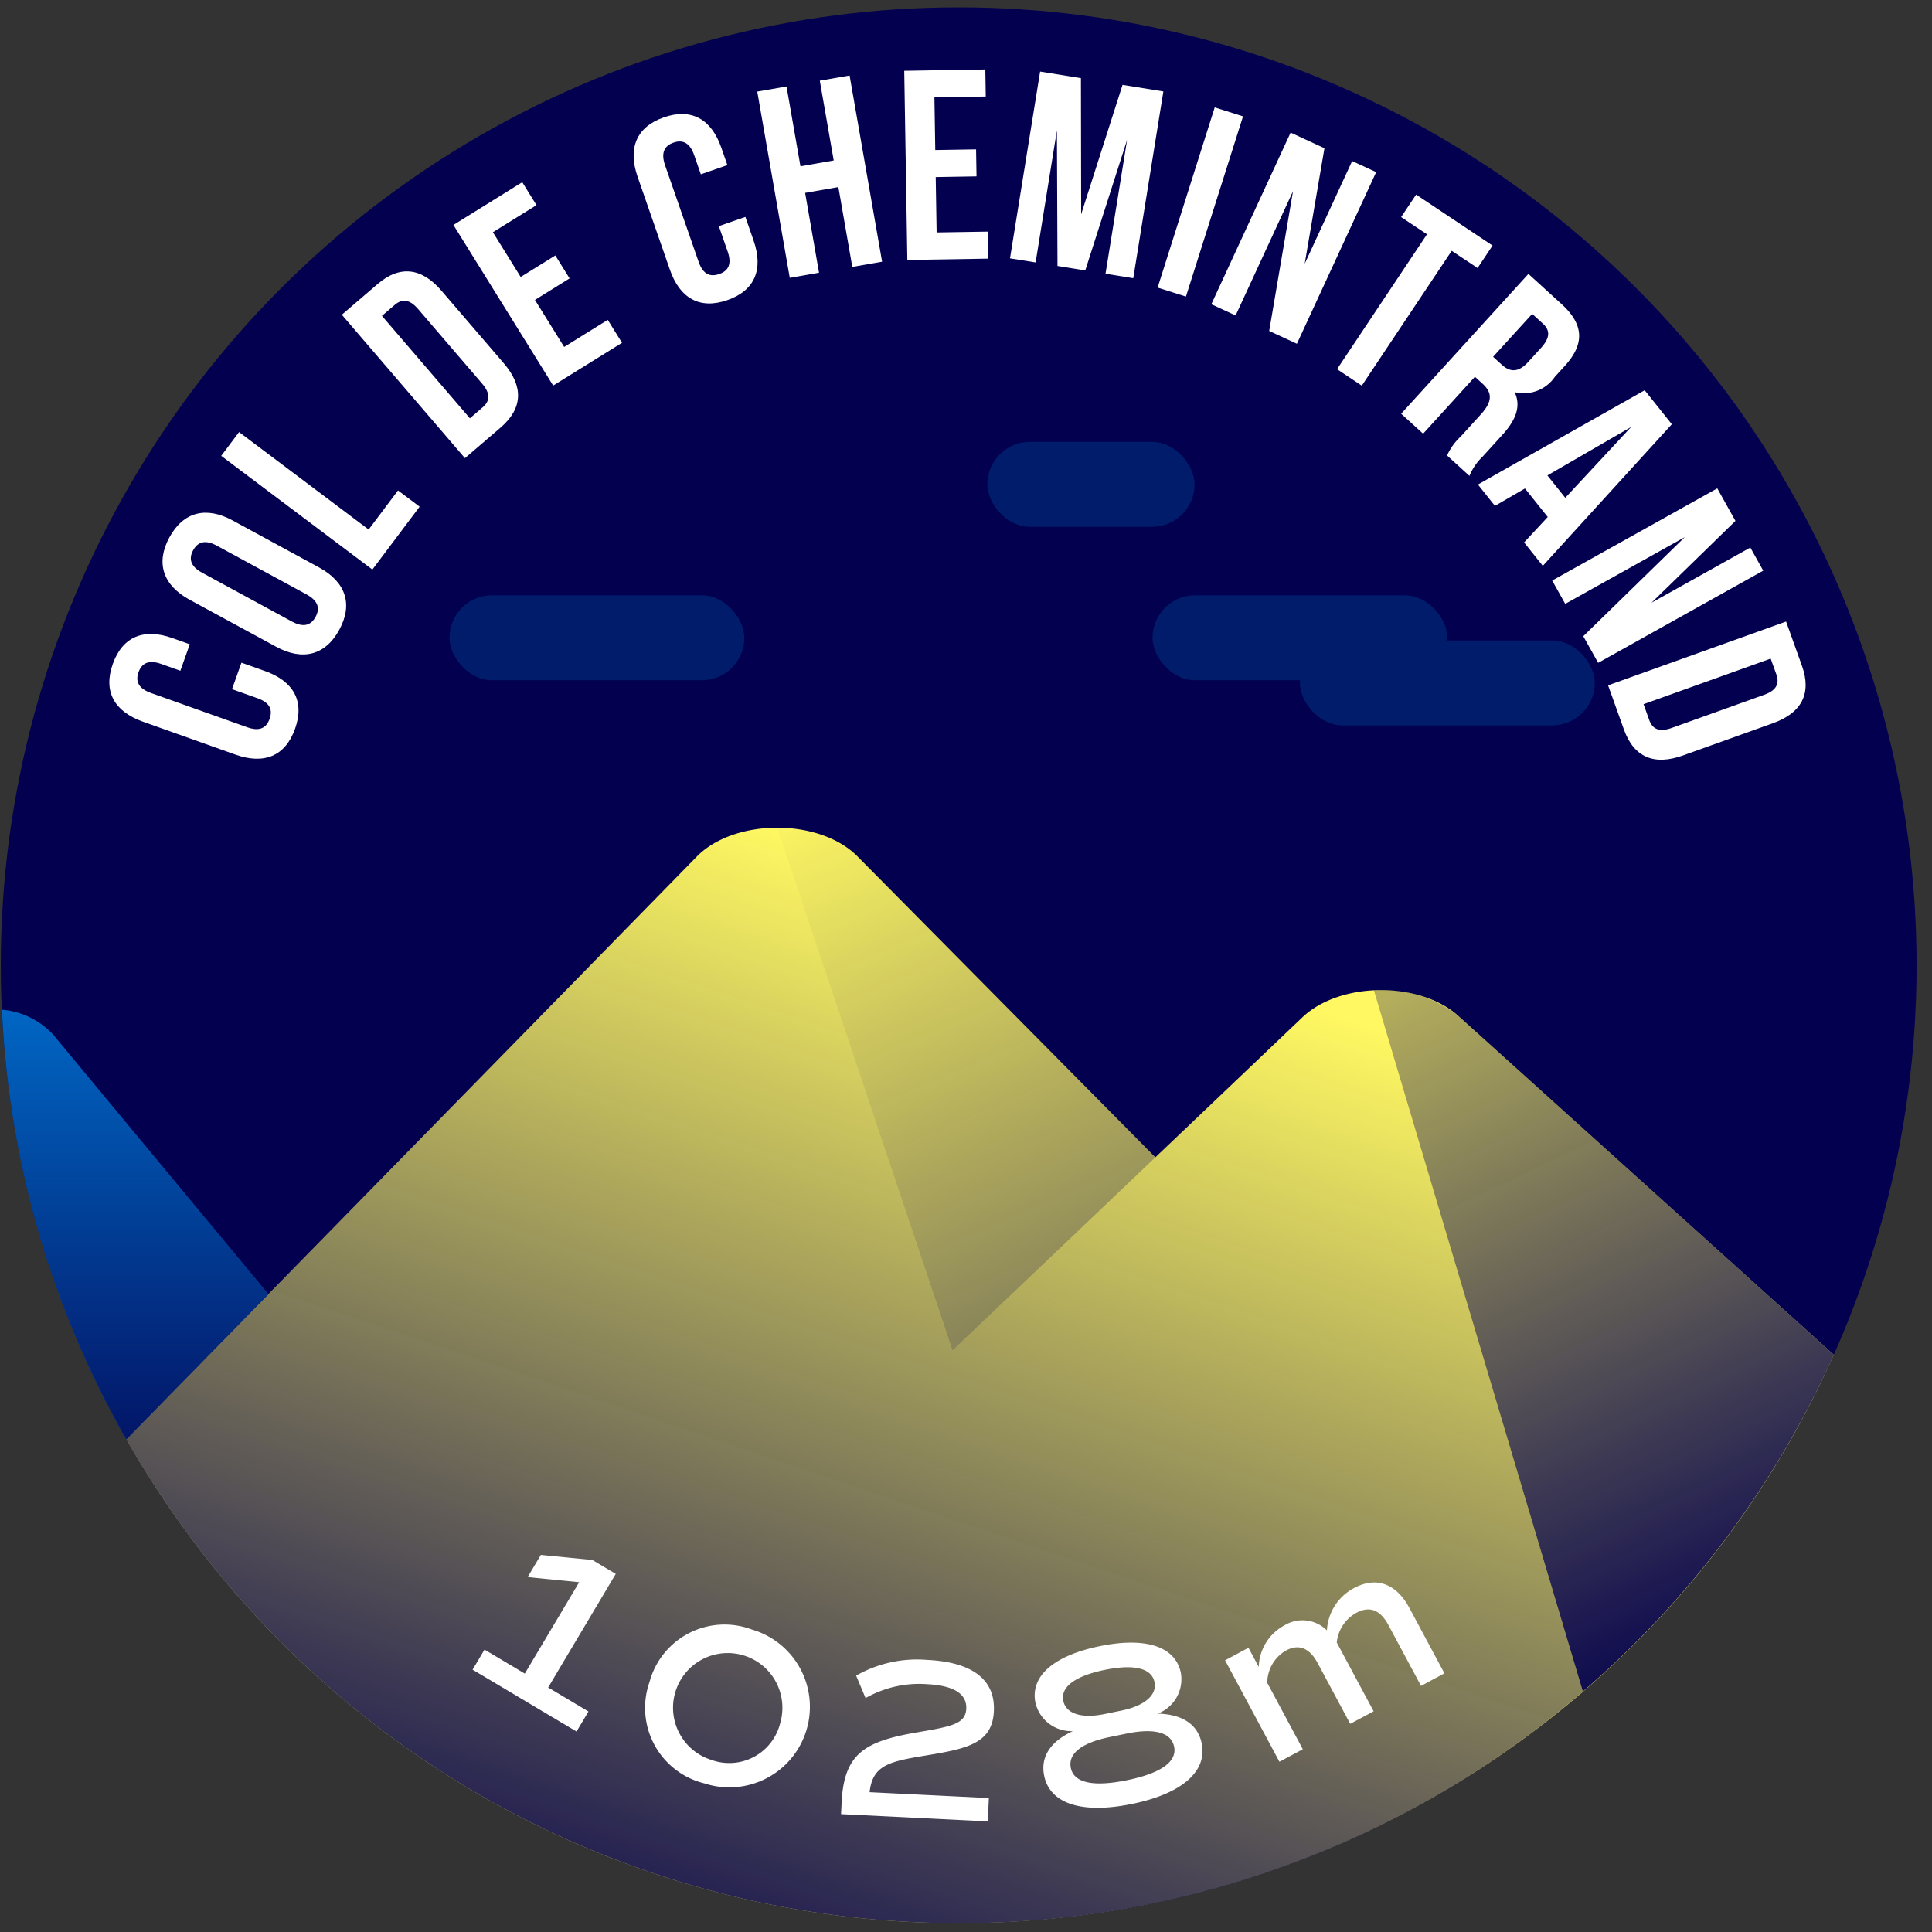
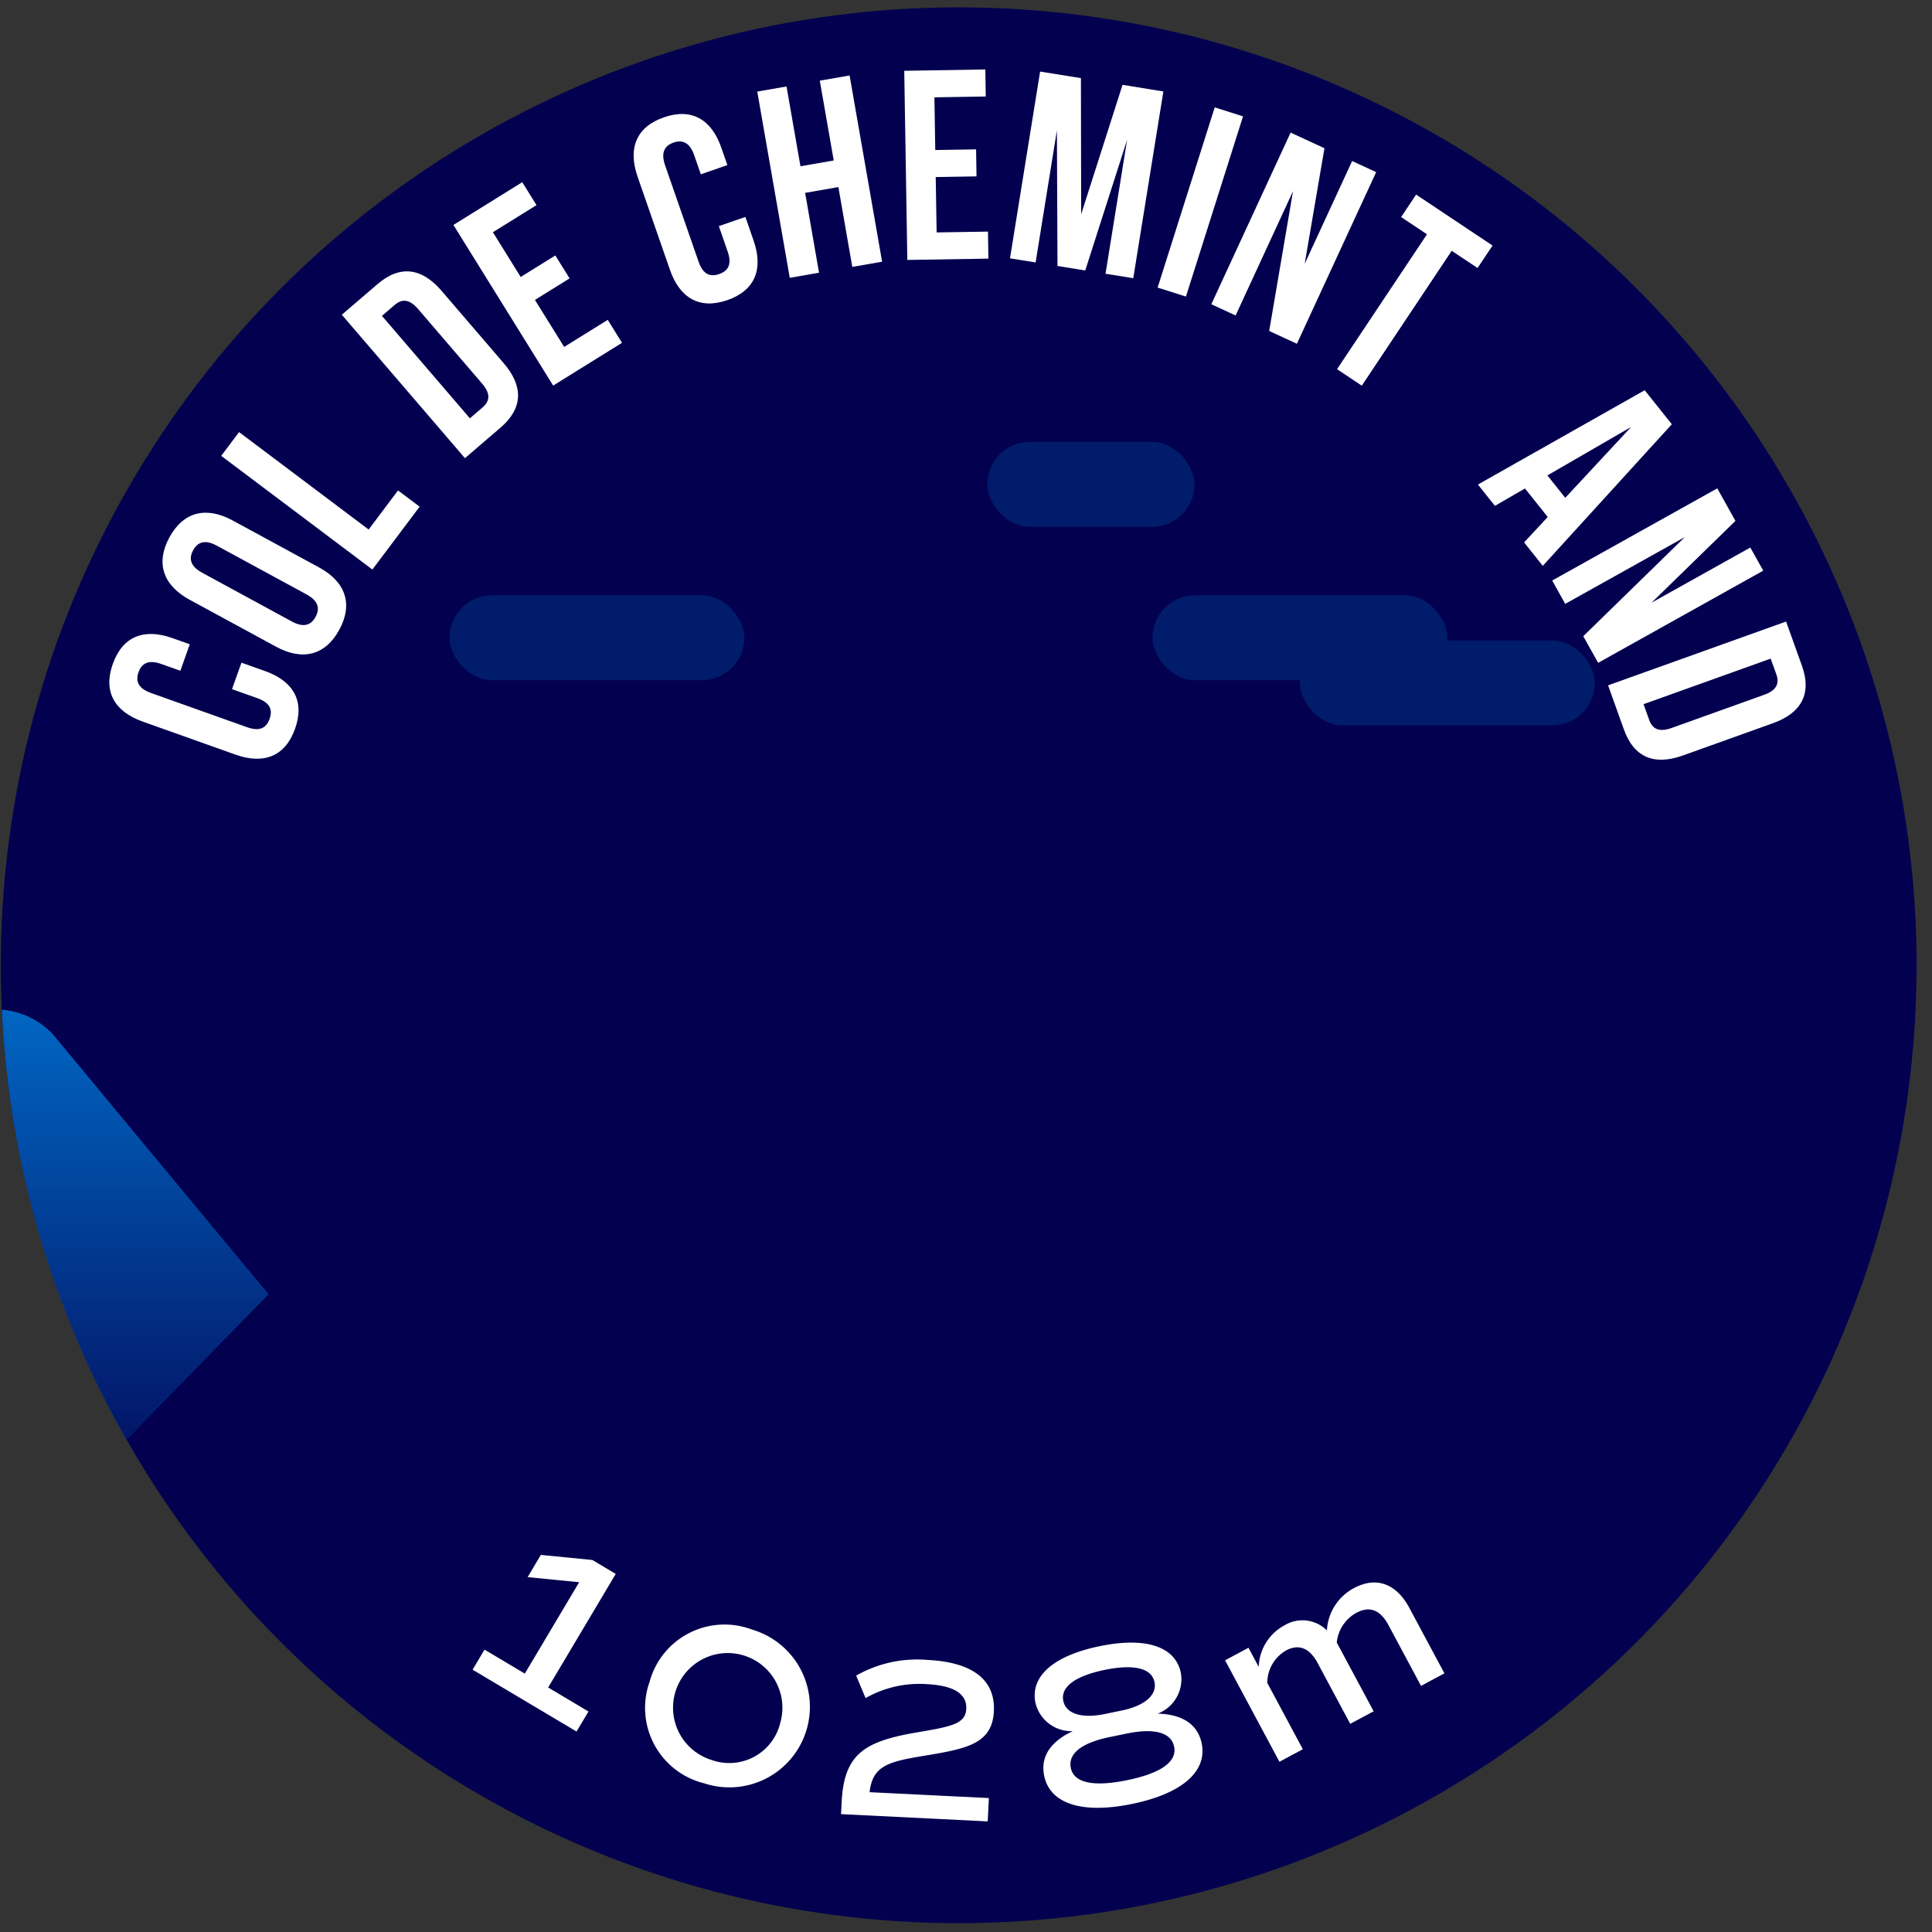
<svg xmlns="http://www.w3.org/2000/svg" xmlns:xlink="http://www.w3.org/1999/xlink" viewBox="0 0 120 120">
  <rect x="0" y="0" width="120" height="120" fill="#333333" stroke="none" />
  <defs>
    <style>.cls-1{fill:#03004f;}.cls-2{fill:#fff862;}.cls-3{fill:#0074d3;}.cls-4{opacity:0.8;fill:url(#Dégradé_sans_nom_220);}.cls-5{fill:url(#Dégradé_sans_nom_220-2);}.cls-6{fill:url(#Dégradé_sans_nom_220-3);}.cls-7{fill:url(#Dégradé_sans_nom_220-4);}.cls-8{fill:#001c6a;}.cls-9{fill:#fff;}</style>
    <linearGradient id="Dégradé_sans_nom_220" x1="8.394" y1="88.924" x2="8.394" y2="58.081" gradientUnits="userSpaceOnUse">
      <stop offset="0" stop-color="#03004f" />
      <stop offset="1" stop-color="#03004f" stop-opacity="0" />
    </linearGradient>
    <linearGradient id="Dégradé_sans_nom_220-2" x1="110.043" y1="102.962" x2="81.28" y2="41.911" xlink:href="#Dégradé_sans_nom_220" />
    <linearGradient id="Dégradé_sans_nom_220-3" x1="42.694" y1="128.133" x2="66.434" y2="57.513" xlink:href="#Dégradé_sans_nom_220" />
    <linearGradient id="Dégradé_sans_nom_220-4" x1="82.61" y1="117.851" x2="52.642" y2="48.017" xlink:href="#Dégradé_sans_nom_220" />
  </defs>
  <title>chemintrand</title>
  <g id="pastille">
    <circle class="cls-1" cx="59.546" cy="59.954" r="59.497" />
  </g>
  <g id="blocs_variants" data-name="blocs variants">
-     <path class="cls-2" d="M59.546,119.451A59.496,59.496,0,0,0,113.9,84.146L90.613,63.129c-2.409-2.203-7.38-2.171-9.723.062L71.761,71.885l-18.5-18.691c-2.355-2.378-7.618-2.378-9.972,0L7.852,89.396A59.461,59.461,0,0,0,59.546,119.451Z" />
    <path class="cls-3" d="M.118,62.717A59.139,59.139,0,0,0,7.852,89.396l8.818-9.008L3.294,64.254A4.876,4.876,0,0,0,.118,62.717Z" />
  </g>
  <g id="invariants">
    <path class="cls-4" d="M.119,62.731a59.138,59.138,0,0,0,7.733,26.665l8.818-9.008L3.294,64.254A4.825,4.825,0,0,0,.119,62.731Z" />
    <path class="cls-5" d="M113.9,84.146,90.613,63.128a7.419,7.419,0,0,0-5.277-1.615L98.312,105.067A59.65,59.65,0,0,0,113.9,84.146Z" />
-     <path class="cls-6" d="M59.546,119.451A59.246,59.246,0,0,0,98.312,105.067L85.34,61.528a6.988,6.988,0,0,0-4.451,1.663L71.761,71.885,59.16,83.89,48.275,51.41a7.093,7.093,0,0,0-4.986,1.784L7.852,89.396A59.461,59.461,0,0,0,59.546,119.451Z" />
    <path class="cls-7" d="M53.261,53.194a7.097,7.097,0,0,0-4.986-1.784L59.16,83.89,71.762,71.885l-2.605-2.632Z" />
    <rect class="cls-8" x="80.741" y="39.779" width="18.314" height="5.276" rx="2.638" ry="2.638" />
    <rect class="cls-8" x="27.918" y="36.975" width="18.314" height="5.276" rx="2.638" ry="2.638" />
    <rect class="cls-8" x="71.584" y="36.975" width="18.314" height="5.276" rx="2.638" ry="2.638" />
    <rect class="cls-8" x="61.326" y="27.446" width="12.87" height="5.276" rx="2.638" ry="2.638" />
  </g>
  <g id="typo">
    <path class="cls-9" d="M14.997,41.16l1.47.523c1.77.631,2.467,1.877,1.859,3.584-.608,1.707-1.936,2.232-3.706,1.602L8.866,44.82c-1.771-.631-2.467-1.877-1.859-3.584s1.935-2.232,3.706-1.602l1.075.383-.586,1.645-1.186-.422c-.79-.283-1.214-.041-1.412.512-.197.553-.021,1.008.77,1.289l5.976,2.129c.79.281,1.199.035,1.395-.518.197-.555.037-1.004-.754-1.285l-1.581-.562Z" />
    <path class="cls-9" d="M11.777,37.25c-1.651-.896-2.122-2.279-1.256-3.871s2.281-1.949,3.932-1.051l5.365,2.916c1.651.896,2.122,2.279,1.256,3.871S18.793,41.064,17.142,40.166Zm6.35,1.352c.737.4,1.193.229,1.474-.287.28-.518.177-.992-.561-1.395l-5.571-3.027c-.737-.4-1.193-.229-1.474.287-.28.516-.176.992.561,1.393Z" />
    <path class="cls-9" d="M13.74,28.314l1.109-1.477,8.048,6.053,1.825-2.428L26.064,31.471,23.129,35.375Z" />
    <path class="cls-9" d="M21.231,19.549l2.214-1.9c1.4-1.203,2.753-1.016,3.977.41l3.868,4.504c1.224,1.426,1.203,2.791-.197,3.994L28.879,28.457Zm2.492.07,5.463,6.363.789-.678c.445-.381.516-.84-.03-1.477l-3.977-4.633c-.546-.635-1.01-.635-1.456-.252Z" />
    <path class="cls-9" d="M32.341,17.203l2.152-1.336.885,1.424-2.152,1.338L35.041,21.549l2.708-1.682.885,1.426-4.276,2.656-6.195-9.977,4.275-2.656.885,1.426-2.708,1.682Z" />
    <path class="cls-9" d="M46.297,13.473l.512,1.475c.617,1.775.082,3.098-1.63,3.693-1.712.594-2.953-.111-3.57-1.887L39.604,10.982c-.617-1.775-.082-3.1,1.63-3.693,1.712-.596,2.953.111,3.57,1.887l.375,1.078-1.649.572L43.117,9.637c-.275-.791-.729-.973-1.284-.779-.555.193-.799.615-.524,1.408l2.083,5.992c.275.793.723.957,1.278.764.555-.191.804-.598.529-1.391L44.648,14.045Z" />
    <path class="cls-9" d="M50.872,16.938l-1.818.318L47.035,5.688,48.853,5.371l.865,4.957,2.066-.361-.865-4.957,1.851-.322,2.019,11.566-1.851.324-.865-4.959-2.065.361Z" />
-     <path class="cls-9" d="M58.091,9.318l2.535-.041.027,1.678-2.534.043.056,3.439,3.189-.051.027,1.678-5.035.082-.192-11.748,5.036-.084.027,1.68-3.189.051Z" />
+     <path class="cls-9" d="M58.091,9.318l2.535-.041.027,1.678-2.534.043.056,3.439,3.189-.051.027,1.678-5.035.082-.192-11.748,5.036-.084.027,1.68-3.189.051" />
    <path class="cls-9" d="M67.153,13.307l2.57-8.037,2.536.41L70.389,17.279,68.666,17.002l1.341-8.32-2.6,8.117-1.724-.279L65.646,8.1l-1.322,8.201-1.591-.256L64.603,4.445l2.535.408Z" />
    <path class="cls-9" d="M75.448,6.67l1.759.557-3.546,11.193-1.759-.557Z" />
    <path class="cls-9" d="M80.312,11.873l-3.566,7.721-1.508-.697L80.162,8.236l2.102.971-1.227,7.176L83.984,10.002l1.492.689L80.553,21.352l-1.721-.795Z" />
    <path class="cls-9" d="M87.958,12.086l4.747,3.166-.931,1.396L90.168,15.578l-5.585,8.377-1.536-1.025,5.585-8.377-1.606-1.07Z" />
-     <path class="cls-9" d="M89.881,28.293a3.61,3.61,0,0,1,.847-1.18l1.242-1.365c.734-.805.732-1.352.112-1.916l-.471-.43L88.393,26.938l-1.365-1.24,7.904-8.686,2.059,1.875c1.415,1.287,1.424,2.498.204,3.838l-.621.682a2.34,2.34,0,0,1-2.497.949c.423.906.048,1.768-.777,2.672l-1.219,1.34a3.462,3.462,0,0,0-.811,1.191Zm5.286-8.797-2.428,2.666.534.486c.508.463,1.022.521,1.654-.174l.779-.855c.564-.621.602-1.086.118-1.525Z" />
    <path class="cls-9" d="M95.826,35.146l-1.162-1.455,1.468-1.58-1.414-1.771-1.865,1.08L91.796,30.096l10.358-5.857,1.686,2.111Zm.286-5.617,1.109,1.391,4.091-4.4Z" />
    <path class="cls-9" d="M104.646,33.361l-7.427,4.146-.81-1.449,10.254-5.725,1.129,2.021-5.214,5.082,6.138-3.428.802,1.436L99.264,41.17l-.924-1.654Z" />
    <path class="cls-9" d="M110.937,38.605l.985,2.748c.623,1.736-.035,2.936-1.804,3.568l-5.591,2.004c-1.769.635-3.038.127-3.661-1.609l-.985-2.748Zm-.957,2.303L102.084,43.738l.351.98c.198.553.602.781,1.391.498l5.749-2.061c.79-.283.955-.717.757-1.27Z" />
  </g>
  <g id="altitude">
    <path class="cls-9" d="M36.551,106.305l-.741,1.244-6.457-3.842.741-1.246,2.502,1.49,3.377-5.676L32.773,97.957l.82-1.379,3.2.316,1.452.865-4.198,7.055Z" />
    <path class="cls-9" d="M40.342,104.475a4.825,4.825,0,0,1,6.365-3.26,5.001,5.001,0,1,1-2.965,9.551A4.825,4.825,0,0,1,40.342,104.475Zm8.125,2.523a3.396,3.396,0,1,0-4.273,2.316A3.258,3.258,0,0,0,48.467,106.998Z" />
    <path class="cls-9" d="M54.013,111.316l7.408.365-.072,1.449-9.11-.451.037-.738c.151-3.051,1.454-3.797,4.782-4.357,2.08-.354,2.914-.525,2.959-1.447s-.768-1.447-2.428-1.529a6.738,6.738,0,0,0-3.827.863l-.585-1.395a7.642,7.642,0,0,1,4.43-.975c2.696.133,4.225,1.162,4.124,3.191-.101,2.043-1.723,2.332-4.376,2.77C55.173,109.424,54.193,109.676,54.013,111.316Z" />
    <path class="cls-9" d="M74.639,108.281c.358,1.74-1.213,3.123-4.317,3.762-3.117.643-5.107-.006-5.466-1.744-.241-1.17.375-2.123,1.778-2.775a2.293,2.293,0,0,1-2.32-1.756c-.338-1.643,1.108-2.928,3.989-3.521,2.867-.59,4.704.018,5.042,1.66a2.29,2.29,0,0,1-1.437,2.529C73.455,106.48,74.398,107.113,74.639,108.281Zm-8.596-2.639c.167.809,1.144,1.113,2.577.818l1.044-.215c1.434-.295,2.21-.963,2.043-1.771-.178-.861-1.277-1.129-3.101-.752C66.77,104.102,65.866,104.781,66.043,105.643Zm6.883,2.848c-.184-.891-1.228-1.17-2.967-.811l-1.043.215c-1.74.359-2.588,1.027-2.405,1.918.192.932,1.406,1.189,3.507.756C72.106,110.139,73.119,109.422,72.927,108.49Z" />
    <path class="cls-9" d="M87.541,99.875l2.175,4.059-1.453.779-2.021-3.771c-.511-.951-1.167-1.213-2.006-.762a2.379,2.379,0,0,0-1.207,1.84l2.29,4.271-1.454.779-2.021-3.771c-.51-.951-1.179-1.207-1.968-.783a2.337,2.337,0,0,0-1.164,2.01l2.209,4.121-1.453.779L76.092,103.125l1.453-.779.638,1.191a3.021,3.021,0,0,1,1.574-2.57,2.152,2.152,0,0,1,2.66.301,3.165,3.165,0,0,1,1.687-2.631C85.495,97.893,86.736,98.371,87.541,99.875Z" />
  </g>
</svg>